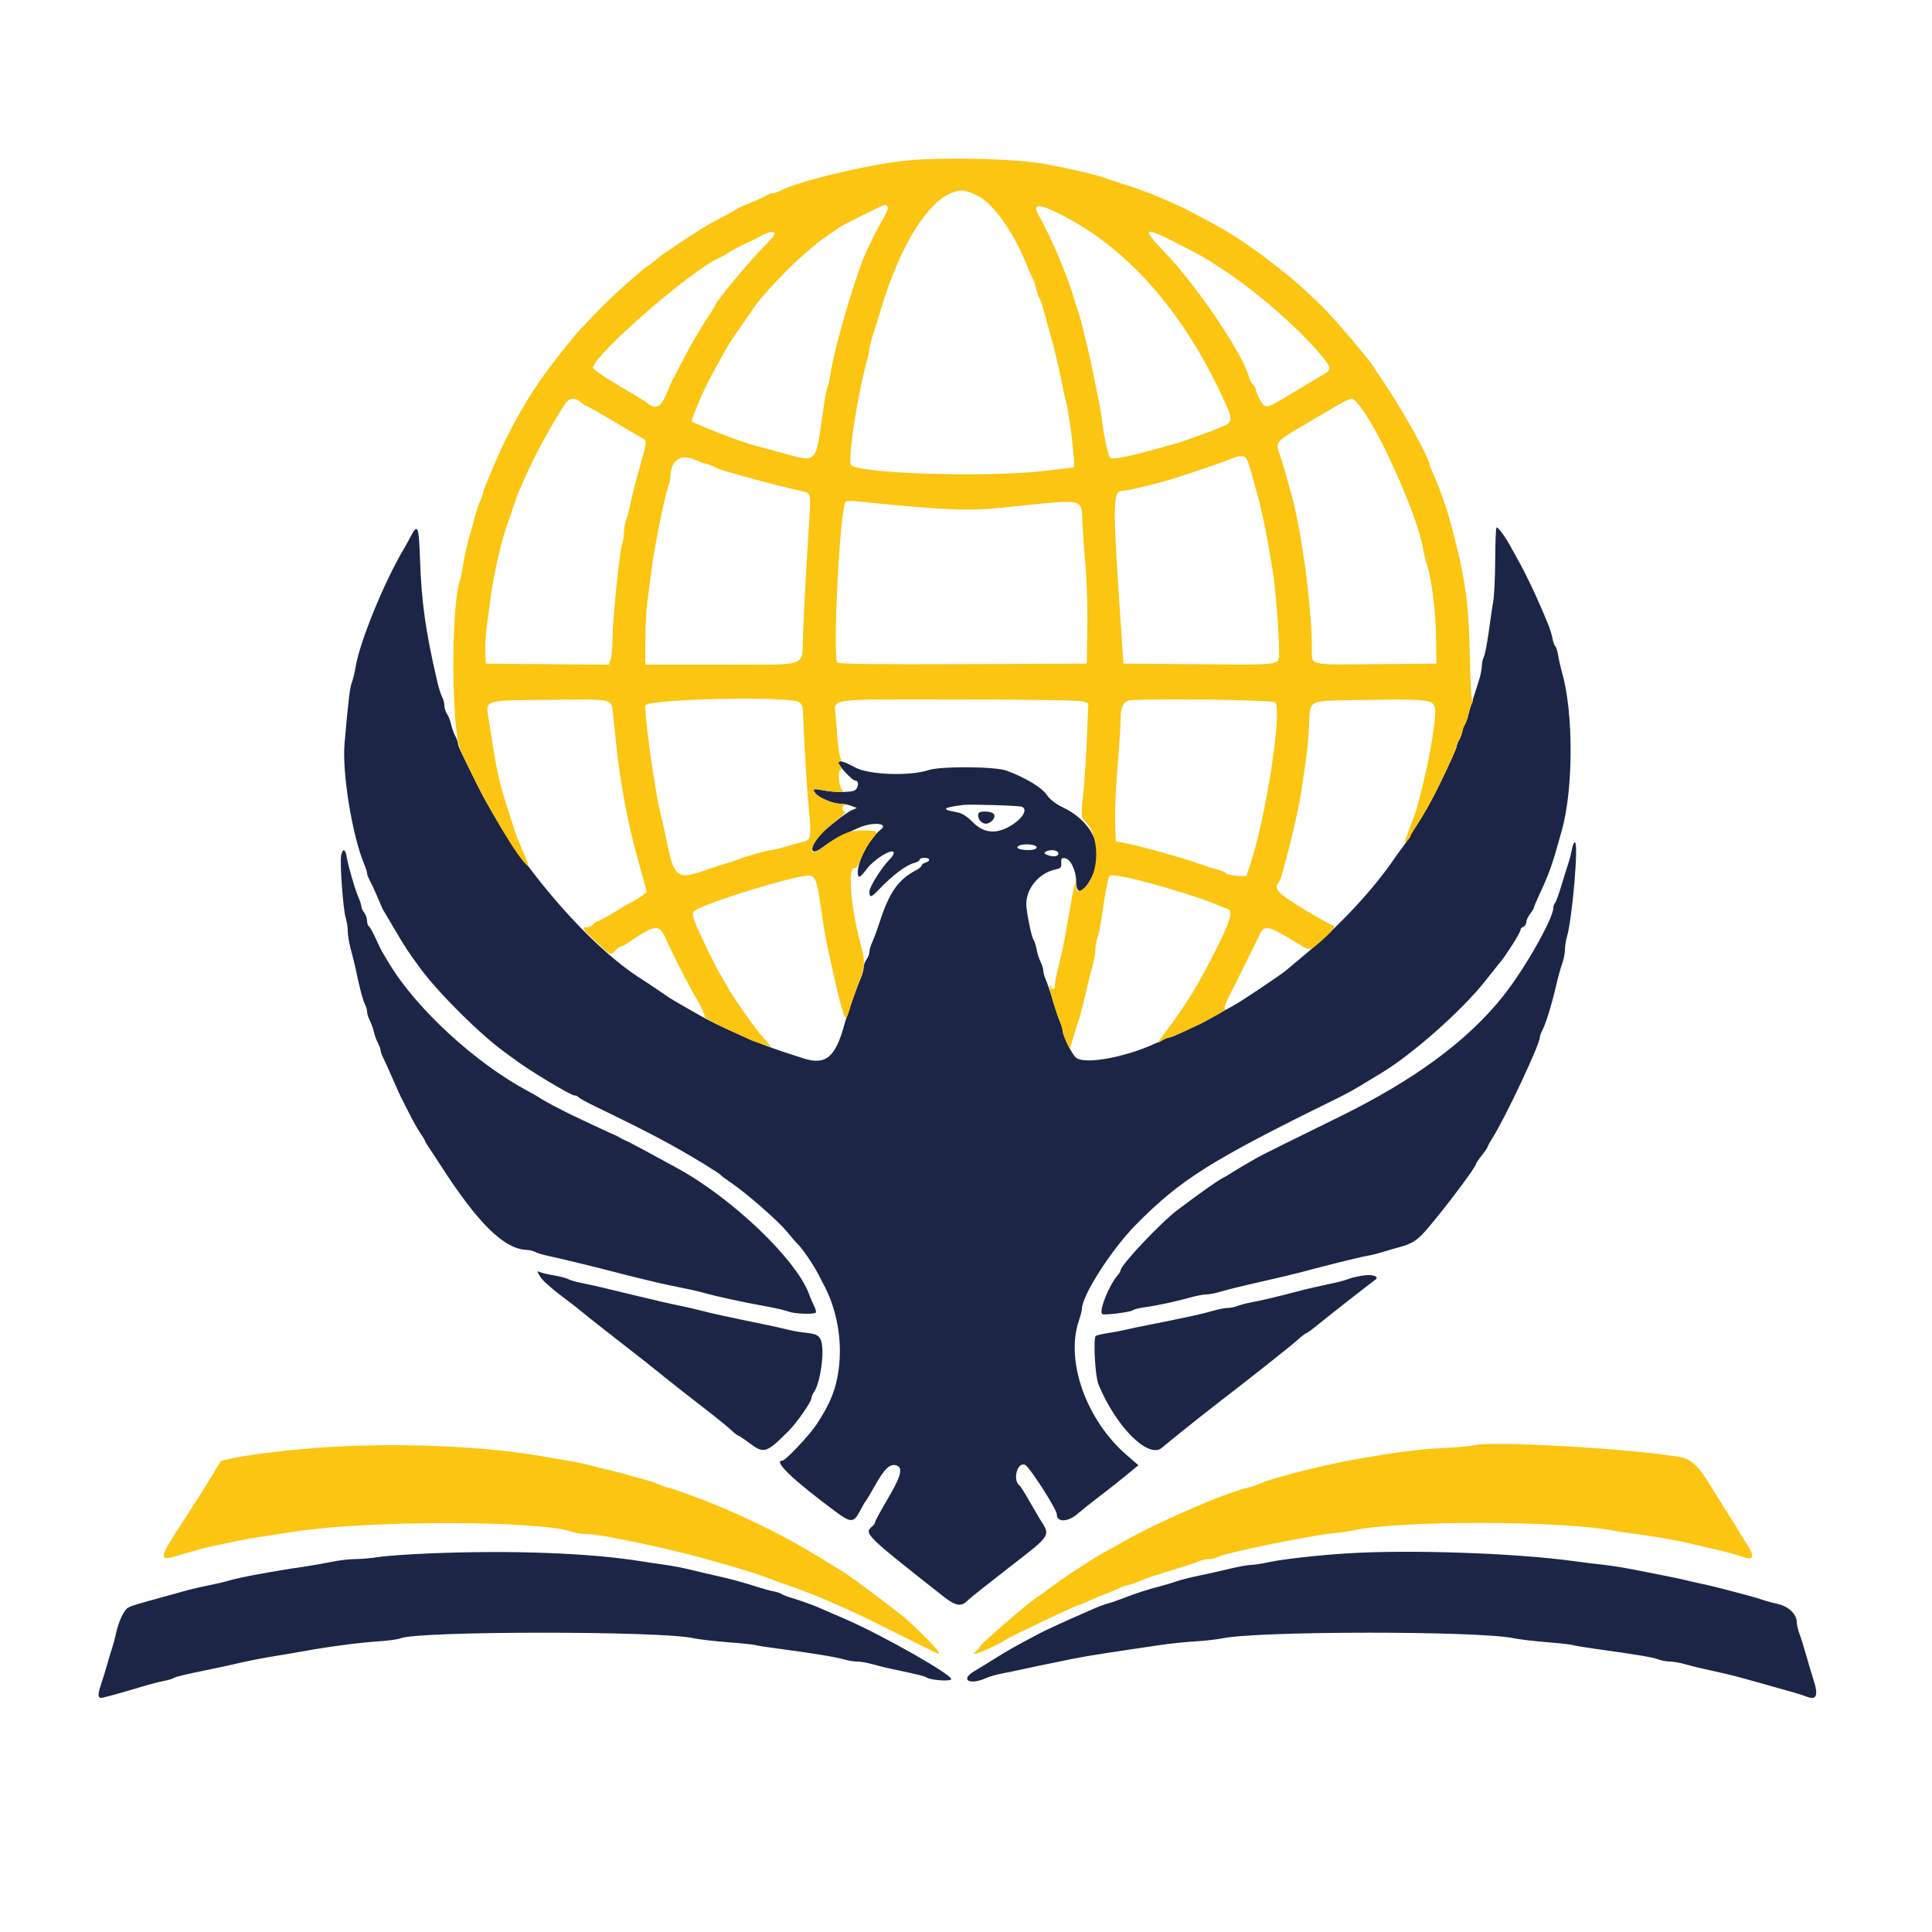
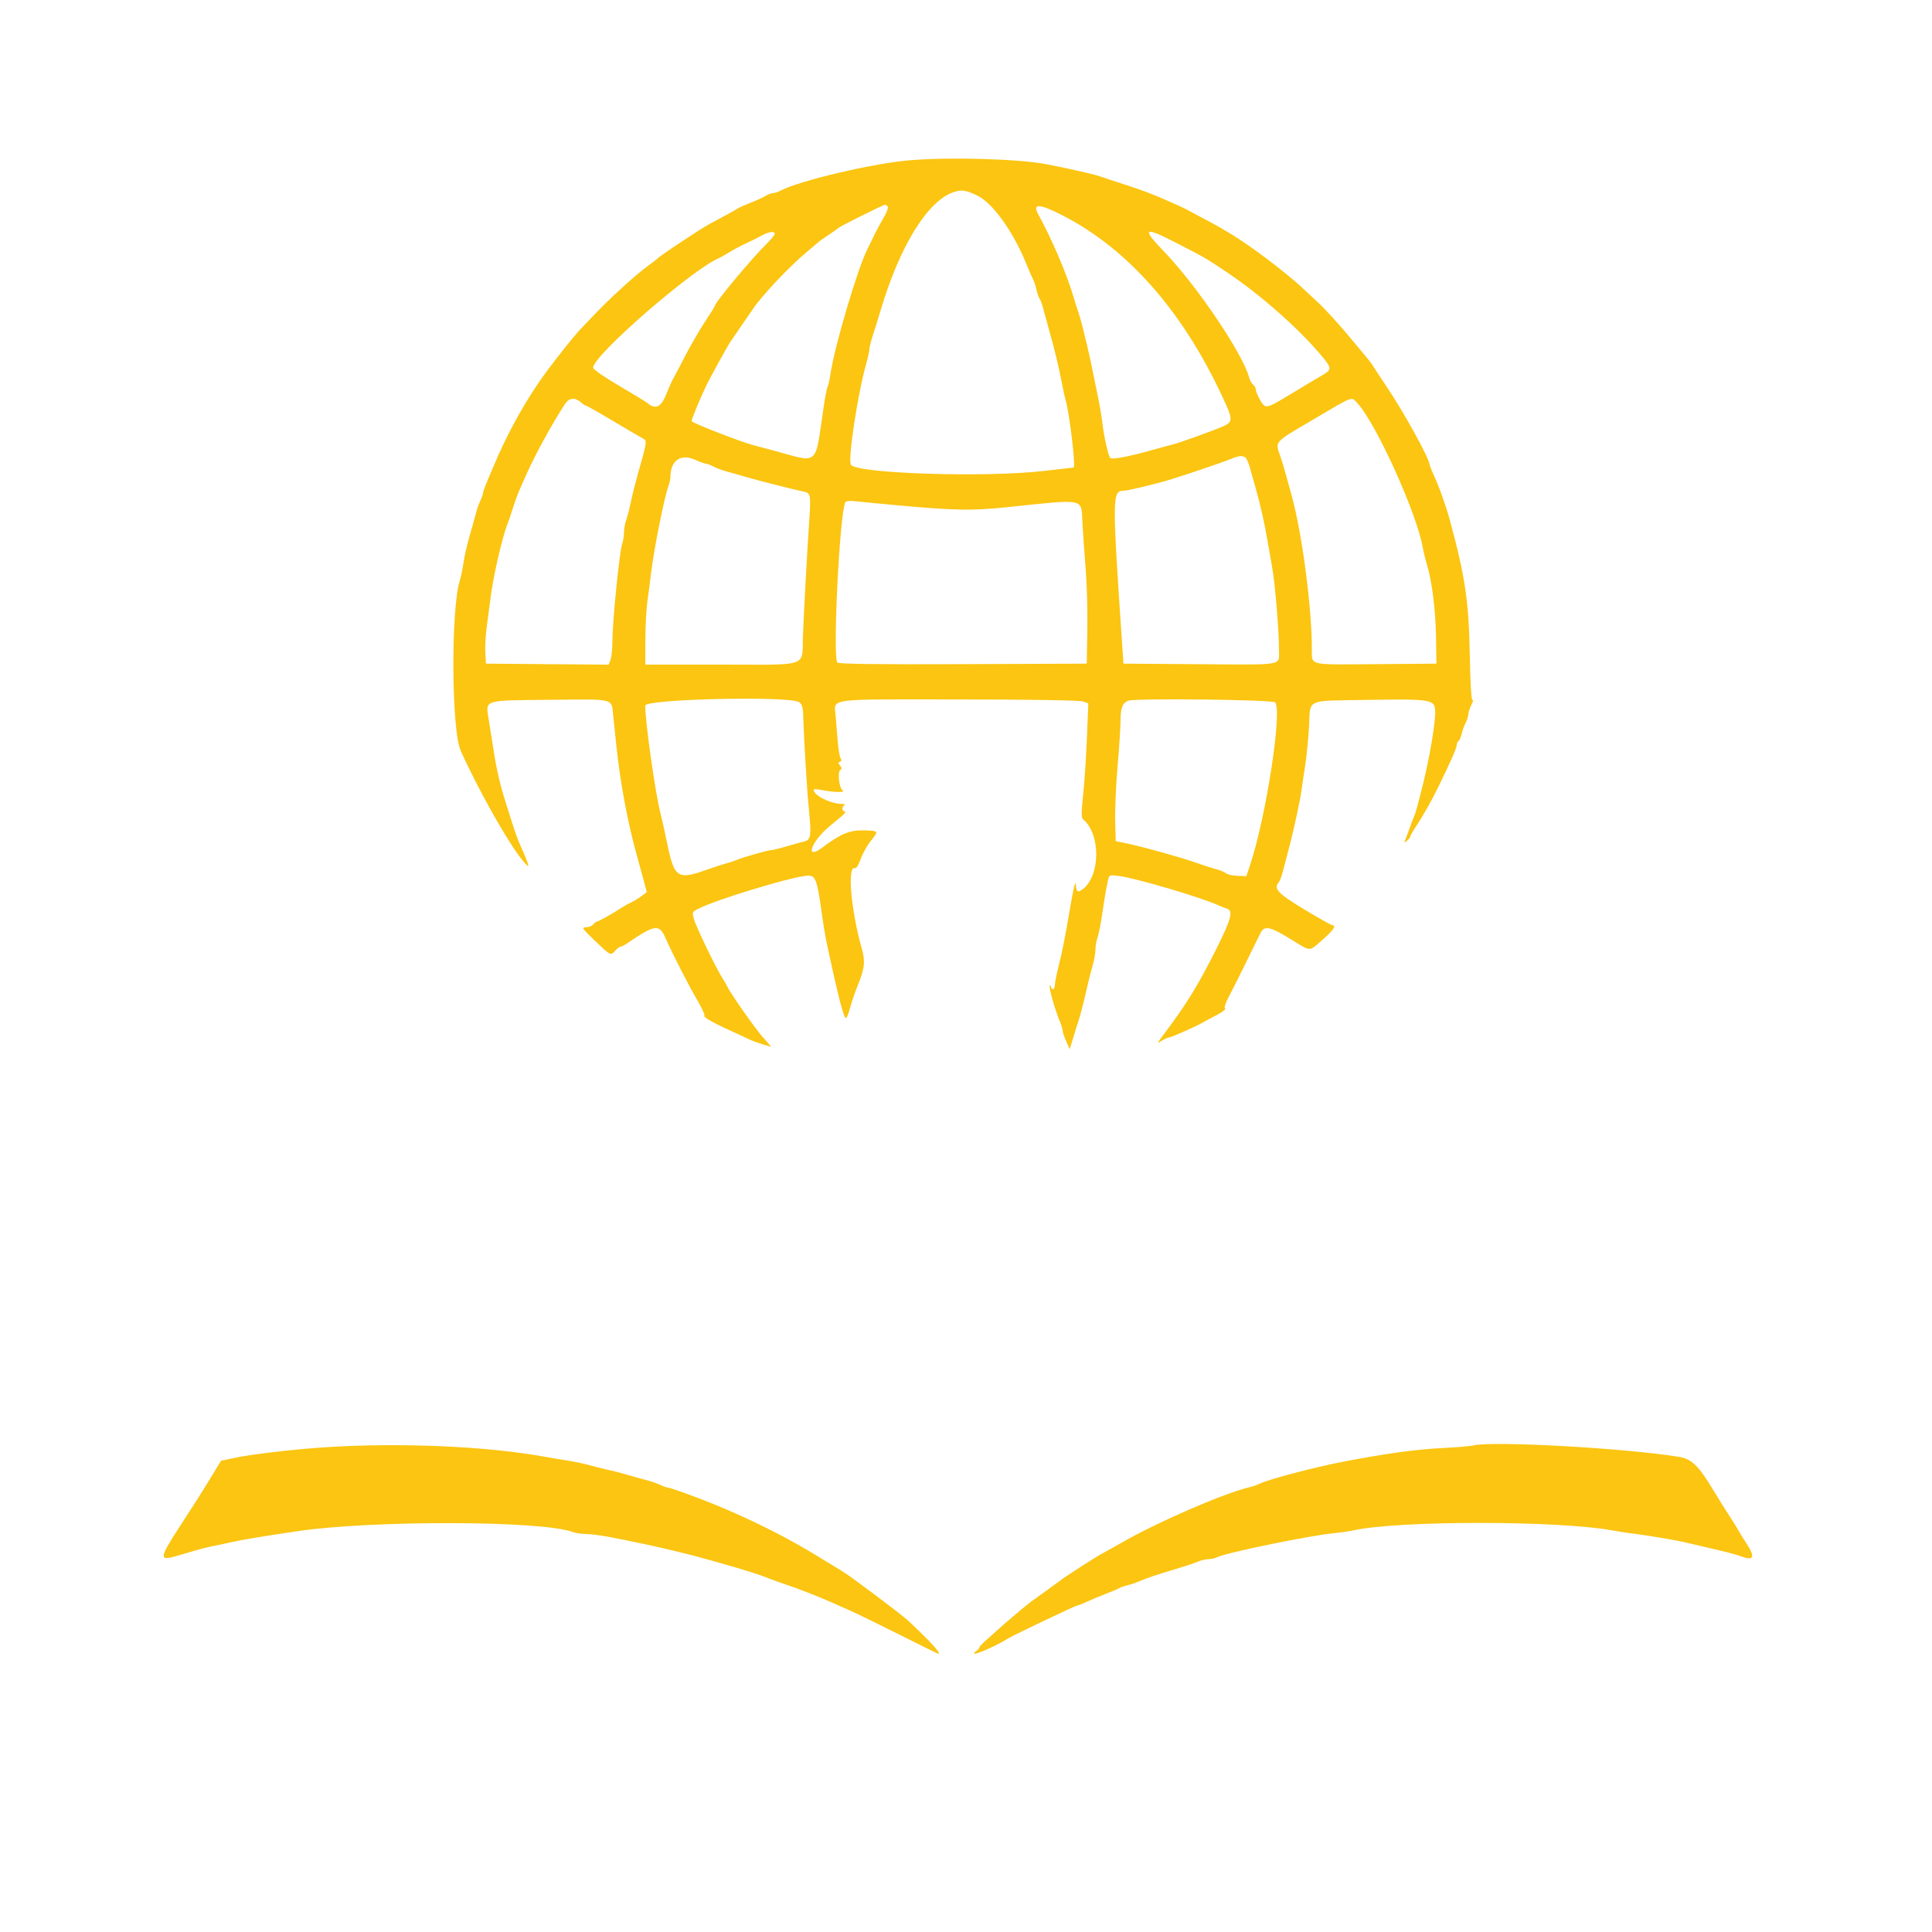
<svg xmlns="http://www.w3.org/2000/svg" id="svg" version="1.1" width="400" height="400" viewBox="0, 0, 400,400">
  <g id="svgg">
-     <path id="path0" d="M85.146 110.852 C 84.641 111.814,84.041 112.911,83.814 113.290 C 79.604 120.312,74.476 132.819,73.602 138.200 C 73.424 139.300,73.079 140.709,72.836 141.332 C 72.437 142.357,72.075 145.395,71.334 153.938 C 70.802 160.065,72.960 173.198,75.462 179.060 C 75.758 179.754,76.000 180.536,76.000 180.799 C 76.000 181.062,76.263 181.754,76.584 182.338 C 76.904 182.922,77.508 184.210,77.925 185.200 C 79.149 188.110,79.178 188.173,79.571 188.800 C 79.777 189.130,80.896 191.020,82.057 193.000 C 83.853 196.065,84.679 197.308,87.105 200.600 C 90.827 205.650,99.597 214.343,104.509 217.850 C 105.219 218.357,105.980 218.913,106.200 219.087 C 108.886 221.202,118.124 226.800,118.929 226.800 C 119.272 226.800,119.650 226.957,119.768 227.148 C 119.886 227.340,121.382 228.173,123.092 228.999 C 134.733 234.628,139.181 236.988,146.068 241.188 C 147.681 242.171,149.095 243.107,149.212 243.269 C 149.329 243.431,150.171 244.066,151.085 244.681 C 154.426 246.932,160.943 252.608,162.902 254.972 C 164.009 256.307,165.028 257.490,165.167 257.600 C 165.907 258.184,168.507 261.980,169.414 263.800 C 169.743 264.460,170.161 265.270,170.344 265.600 C 173.233 270.823,174.437 277.321,173.652 283.450 C 173.124 287.568,171.840 290.753,169.002 294.991 C 167.470 297.278,162.621 302.400,161.988 302.400 C 159.962 302.400,164.180 306.436,173.141 313.073 C 176.137 315.293,176.771 315.270,178.008 312.900 C 178.554 311.855,179.103 310.910,179.228 310.800 C 179.354 310.690,180.254 309.182,181.228 307.449 C 183.141 304.048,184.284 302.982,185.580 303.394 C 187.027 303.853,186.571 305.627,183.800 310.310 C 182.370 312.727,181.200 314.884,181.200 315.104 C 181.200 315.323,180.930 315.726,180.600 316.000 C 178.817 317.480,179.109 317.768,195.316 330.523 C 197.917 332.570,199.028 332.731,200.447 331.268 C 200.804 330.900,204.555 327.917,208.784 324.637 C 217.859 317.600,217.557 318.079,215.225 314.400 C 215.015 314.070,214.075 312.450,213.135 310.800 C 212.195 309.150,211.279 307.695,211.099 307.568 C 209.580 306.490,210.628 302.557,212.239 303.290 C 213.176 303.717,218.800 312.493,218.800 313.528 C 218.800 315.265,221.158 315.157,223.214 313.325 C 223.805 312.798,225.635 311.339,227.279 310.083 C 230.013 307.996,232.046 306.379,234.703 304.180 L 235.694 303.361 233.256 301.249 C 224.892 294.003,220.539 281.767,223.364 273.445 C 223.714 272.415,224.000 271.318,224.000 271.008 C 224.000 268.230,230.119 258.685,235.194 253.547 C 244.443 244.184,250.667 240.269,276.400 227.626 C 279.048 226.325,280.412 225.565,283.415 223.717 C 283.847 223.452,285.010 222.748,286.000 222.153 C 292.378 218.324,302.598 209.281,307.421 203.200 C 308.729 201.550,309.980 199.981,310.200 199.714 C 311.216 198.479,311.528 198.039,313.112 195.603 C 314.040 194.175,314.800 192.799,314.800 192.546 C 314.800 192.293,315.070 191.982,315.400 191.855 C 315.730 191.729,316.004 191.304,316.009 190.913 C 316.014 190.521,316.370 189.750,316.800 189.200 C 317.230 188.650,317.586 188.061,317.591 187.892 C 317.596 187.722,318.122 186.462,318.760 185.092 C 320.840 180.624,321.377 179.084,323.392 171.800 C 325.772 163.194,325.774 147.459,323.396 139.200 C 323.111 138.210,322.755 136.636,322.604 135.702 C 322.454 134.768,322.186 133.915,322.011 133.807 C 321.835 133.698,321.569 132.959,321.420 132.164 C 321.271 131.370,320.870 130.063,320.530 129.260 C 320.190 128.457,319.666 127.212,319.367 126.494 C 318.042 123.320,315.873 118.769,314.651 116.600 C 314.155 115.720,313.310 114.185,312.773 113.189 C 311.712 111.219,310.229 109.200,309.842 109.200 C 309.709 109.200,309.587 112.125,309.571 115.700 C 309.555 119.275,309.375 123.190,309.171 124.400 C 308.967 125.610,308.535 128.537,308.211 130.905 C 307.888 133.273,307.438 135.556,307.211 135.979 C 306.985 136.402,306.801 137.254,306.802 137.874 C 306.803 138.493,306.542 139.810,306.221 140.800 C 304.673 145.582,304.325 146.717,303.954 148.200 C 303.734 149.080,303.384 149.971,303.177 150.180 C 302.970 150.389,302.799 150.839,302.798 151.180 C 302.796 151.521,302.526 152.316,302.198 152.946 C 301.869 153.576,301.600 154.274,301.600 154.497 C 301.600 154.872,300.093 158.204,297.754 163.000 C 296.408 165.759,294.533 169.071,293.156 171.120 C 292.520 172.066,292.000 172.932,292.000 173.044 C 292.000 173.156,291.415 174.027,290.700 174.978 C 289.985 175.930,289.130 177.107,288.800 177.594 C 284.419 184.063,277.330 191.691,270.200 197.609 C 268.220 199.253,266.510 200.688,266.400 200.799 C 265.725 201.479,256.444 207.694,255.200 208.299 C 254.650 208.567,253.120 209.418,251.800 210.190 C 250.480 210.963,248.950 211.786,248.400 212.019 C 247.850 212.253,246.306 212.974,244.968 213.622 C 243.631 214.270,242.341 214.800,242.101 214.800 C 241.861 214.800,241.155 215.064,240.532 215.387 C 234.156 218.694,224.575 220.601,222.721 218.933 C 221.885 218.180,220.000 214.323,220.000 213.364 C 220.000 213.069,219.749 212.236,219.443 211.514 C 219.137 210.791,218.488 208.850,218.001 207.200 C 217.515 205.550,216.865 203.633,216.558 202.940 C 216.251 202.246,215.999 201.346,215.998 200.940 C 215.996 200.533,215.752 199.733,215.454 199.163 C 215.156 198.592,214.781 197.422,214.621 196.563 C 214.460 195.703,214.181 194.820,214.001 194.600 C 213.635 194.153,212.782 190.251,212.514 187.800 C 212.139 184.372,214.895 180.788,218.494 180.024 C 219.613 179.787,219.789 179.590,219.721 178.649 C 219.656 177.743,219.789 177.572,220.476 177.675 C 221.652 177.851,222.800 180.220,222.800 182.470 C 222.800 185.432,224.255 185.038,226.052 181.589 C 228.914 176.100,226.436 170.203,219.969 167.110 C 218.518 166.416,217.363 165.501,216.663 164.491 C 215.627 162.996,212.327 161.023,208.400 159.551 C 206.117 158.696,194.798 158.604,192.339 159.420 C 188.378 160.736,179.881 160.441,177.044 158.889 C 174.702 157.608,173.600 157.300,173.600 157.928 C 173.600 158.540,176.459 161.600,177.031 161.600 C 178.011 161.600,177.722 163.474,176.700 163.748 C 175.433 164.088,172.521 164.027,170.400 163.617 C 168.326 163.217,168.071 163.321,168.843 164.254 C 169.640 165.216,172.381 166.381,173.874 166.391 C 174.575 166.396,175.655 166.600,176.274 166.843 L 177.400 167.287 176.400 167.719 C 175.489 168.113,173.186 169.809,170.911 171.762 C 167.653 174.559,167.107 177.854,170.302 175.440 C 172.007 174.151,174.306 172.905,177.800 171.375 C 180.669 170.119,184.105 170.410,182.352 171.761 C 180.155 173.453,177.600 178.160,177.600 180.513 C 177.600 181.999,177.980 181.867,179.496 179.853 C 180.912 177.972,184.562 175.691,185.006 176.410 C 185.152 176.646,184.831 177.278,184.293 177.816 C 182.554 179.555,180.000 183.598,180.000 184.613 C 180.000 185.948,180.350 185.860,182.034 184.099 C 184.818 181.189,187.649 179.069,189.300 178.658 C 189.905 178.508,190.400 178.208,190.400 177.992 C 190.400 177.777,190.850 177.600,191.400 177.600 C 192.597 177.600,192.725 178.243,191.600 178.600 C 191.160 178.740,190.800 179.017,190.800 179.217 C 190.800 179.416,190.305 179.836,189.700 180.150 C 186.012 182.061,184.144 184.699,182.158 190.800 C 181.621 192.450,180.916 194.367,180.591 195.060 C 180.266 195.754,180.000 196.664,180.000 197.084 C 180.000 197.504,179.736 198.196,179.413 198.624 C 179.090 199.051,178.820 199.799,178.813 200.286 C 178.806 200.774,178.543 201.764,178.228 202.486 C 177.390 204.411,175.363 210.154,174.799 212.200 C 172.952 218.911,170.947 220.575,166.428 219.149 C 160.390 217.245,157.323 216.111,153.000 214.186 C 149.013 212.411,146.764 211.308,144.620 210.075 C 143.289 209.310,141.690 208.395,141.067 208.042 C 139.183 206.974,138.693 206.664,136.267 205.000 C 134.984 204.120,133.640 203.220,133.281 203.000 C 121.674 195.893,106.172 177.590,98.556 162.000 C 97.105 159.030,95.667 156.090,95.359 155.468 C 95.052 154.845,94.799 154.125,94.798 153.868 C 94.796 153.610,94.543 152.917,94.235 152.327 C 93.927 151.737,93.545 150.657,93.387 149.927 C 93.228 149.197,92.851 148.245,92.549 147.811 C 92.247 147.377,92.000 146.600,92.000 146.085 C 92.000 145.569,91.789 144.754,91.531 144.274 C 91.273 143.793,90.831 142.410,90.550 141.200 C 88.079 130.574,87.251 124.655,86.943 115.400 C 86.732 109.061,86.456 108.361,85.146 110.852 M211.500 167.018 C 212.759 167.412,211.988 169.111,209.897 170.551 C 206.642 172.792,203.828 172.684,201.402 170.223 C 200.182 168.986,199.186 168.362,198.125 168.171 C 194.779 167.570,195.075 167.218,199.400 166.655 C 200.757 166.479,210.732 166.778,211.500 167.018 M202.643 168.331 C 202.199 169.048,202.915 170.329,203.860 170.509 C 205.119 170.750,206.532 168.982,205.568 168.372 C 204.852 167.919,202.914 167.891,202.643 168.331 M325.481 175.700 C 325.368 176.415,325.009 177.810,324.683 178.800 C 324.358 179.790,323.685 181.950,323.188 183.600 C 322.692 185.250,322.131 186.771,321.943 186.980 C 321.754 187.189,321.600 187.619,321.600 187.936 C 321.600 190.164,315.660 200.628,311.234 206.197 C 303.813 215.535,292.800 223.634,277.000 231.373 C 268.531 235.522,261.244 239.141,260.400 239.618 C 258.320 240.794,255.778 242.299,254.865 242.896 C 254.279 243.278,253.530 243.717,253.200 243.871 C 252.265 244.307,248.578 246.909,243.806 250.501 C 240.312 253.132,232.000 261.949,232.000 263.025 C 232.000 263.197,231.752 263.621,231.449 263.969 C 229.606 266.079,227.484 271.350,228.191 272.058 C 228.495 272.361,234.018 271.680,234.534 271.276 C 234.790 271.075,235.900 270.795,237.000 270.653 C 239.341 270.352,243.747 269.404,246.635 268.580 C 247.754 268.261,249.170 268.000,249.781 268.000 C 250.393 268.000,251.727 267.737,252.746 267.415 C 253.766 267.093,257.480 266.180,261.000 265.386 C 264.520 264.591,268.300 263.695,269.400 263.393 C 273.718 262.208,281.482 260.282,283.000 260.019 C 283.880 259.866,285.230 259.541,286.000 259.297 C 286.770 259.052,288.564 258.530,289.986 258.136 C 291.916 257.603,292.993 257.012,294.227 255.811 C 296.570 253.529,305.600 241.740,305.600 240.962 C 305.600 240.826,306.140 240.033,306.800 239.200 C 307.460 238.367,308.000 237.572,308.000 237.434 C 308.000 237.297,308.473 236.435,309.051 235.519 C 311.733 231.271,318.800 216.241,318.800 214.786 C 318.800 214.531,319.048 213.846,319.351 213.262 C 320.069 211.878,321.329 207.770,322.192 204.000 C 322.570 202.350,323.131 200.321,323.439 199.492 C 323.748 198.662,324.000 197.401,324.000 196.689 C 324.000 195.977,324.184 194.766,324.409 193.997 C 325.543 190.122,326.875 174.400,326.069 174.400 C 325.859 174.400,325.595 174.985,325.481 175.700 M214.165 175.042 C 215.169 175.427,214.477 176.000,213.009 176.000 C 211.163 176.000,210.156 175.601,210.866 175.150 C 211.491 174.754,213.263 174.696,214.165 175.042 M70.638 177.100 C 70.332 178.592,71.028 188.259,71.567 189.997 C 71.805 190.766,72.000 192.033,72.000 192.813 C 72.000 193.594,72.293 195.305,72.650 196.616 C 73.008 197.927,73.451 199.720,73.634 200.600 C 74.460 204.565,75.130 207.122,75.548 207.902 C 75.796 208.367,76.001 209.074,76.002 209.474 C 76.004 209.873,76.257 210.683,76.565 211.273 C 76.873 211.863,77.249 212.910,77.400 213.600 C 77.551 214.290,77.927 215.337,78.235 215.927 C 78.543 216.517,78.796 217.210,78.798 217.468 C 78.799 217.725,79.053 218.445,79.362 219.068 C 79.671 219.690,80.317 221.100,80.797 222.200 C 82.278 225.593,82.904 226.976,83.240 227.600 C 83.418 227.930,84.121 229.314,84.803 230.676 C 85.485 232.038,86.484 233.801,87.022 234.594 C 87.560 235.387,88.000 236.125,88.000 236.234 C 88.000 236.343,88.340 236.920,88.755 237.516 C 89.171 238.112,90.202 239.680,91.048 241.000 C 98.912 253.276,104.404 258.678,109.126 258.780 C 109.636 258.791,110.398 258.985,110.821 259.211 C 111.243 259.437,112.356 259.779,113.294 259.971 C 115.292 260.380,124.508 262.618,127.400 263.397 C 128.500 263.694,130.300 264.152,131.400 264.416 C 132.500 264.680,134.480 265.158,135.800 265.478 C 137.120 265.797,139.460 266.300,141.000 266.594 C 142.540 266.889,144.430 267.309,145.200 267.527 C 148.407 268.438,152.894 269.417,159.200 270.580 C 160.850 270.884,162.707 271.328,163.326 271.567 C 164.506 272.021,168.500 272.166,168.897 271.769 C 169.024 271.643,168.885 271.058,168.588 270.469 C 168.292 269.881,167.819 268.770,167.537 268.000 C 164.882 260.738,151.515 247.980,140.041 241.755 C 139.028 241.206,136.400 239.777,134.200 238.579 C 132.000 237.382,129.930 236.299,129.600 236.172 C 129.270 236.046,128.730 235.774,128.400 235.569 C 128.070 235.363,127.530 235.086,127.200 234.953 C 126.476 234.660,121.834 232.506,118.800 231.054 C 116.201 229.810,112.374 227.775,111.781 227.321 C 111.551 227.144,110.381 226.474,109.181 225.831 C 98.424 220.066,86.224 208.849,80.650 199.600 C 80.054 198.610,79.400 197.530,79.198 197.200 C 78.996 196.870,78.362 195.569,77.790 194.308 C 77.218 193.047,76.581 191.912,76.375 191.784 C 76.169 191.657,76.000 191.148,76.000 190.653 C 76.000 190.158,75.736 189.404,75.413 188.976 C 75.090 188.549,74.820 187.957,74.813 187.660 C 74.806 187.364,74.550 186.554,74.244 185.860 C 73.514 184.206,72.112 179.396,71.806 177.500 C 71.521 175.736,70.957 175.543,70.638 177.100 M219.028 176.445 C 219.476 177.170,218.374 177.549,217.104 177.107 C 216.233 176.803,216.064 176.605,216.461 176.354 C 217.228 175.868,218.703 175.920,219.028 176.445 M111.660 264.027 C 111.957 264.546,112.606 265.306,113.102 265.716 C 113.598 266.126,114.228 266.673,114.502 266.931 C 114.776 267.189,115.990 268.138,117.200 269.039 C 118.410 269.941,119.850 271.067,120.400 271.542 C 121.182 272.217,126.661 276.523,133.800 282.074 C 134.020 282.245,135.730 283.617,137.600 285.123 C 139.470 286.629,143.070 289.457,145.600 291.407 C 148.130 293.357,150.729 295.458,151.376 296.076 C 152.023 296.694,152.665 297.200,152.804 297.200 C 152.942 297.200,154.032 297.928,155.225 298.819 C 158.182 301.025,158.669 300.869,163.296 296.238 C 165.019 294.513,168.000 290.219,168.000 289.461 C 168.000 289.195,168.244 288.623,168.542 288.189 C 169.915 286.189,170.801 279.318,169.931 277.409 C 169.453 276.358,169.002 276.171,166.200 275.855 C 165.320 275.755,163.880 275.488,163.000 275.262 C 162.120 275.035,160.050 274.573,158.400 274.235 C 150.982 272.714,147.256 271.903,145.400 271.407 C 144.300 271.113,142.410 270.672,141.200 270.427 C 138.933 269.967,135.553 269.198,132.400 268.424 C 126.054 266.865,122.250 265.980,120.327 265.614 C 119.296 265.417,118.105 265.070,117.678 264.842 C 117.252 264.614,115.935 264.265,114.752 264.066 C 113.568 263.867,112.267 263.565,111.860 263.394 C 111.184 263.111,111.167 263.165,111.660 264.027 M282.483 264.053 C 281.319 264.198,279.879 264.515,279.283 264.758 C 278.688 265.001,277.390 265.371,276.400 265.581 C 272.714 266.360,270.546 266.860,268.600 267.377 C 264.767 268.396,260.988 269.294,259.200 269.612 C 258.210 269.787,256.893 270.127,256.274 270.366 C 255.655 270.605,254.698 270.800,254.149 270.800 C 253.600 270.800,252.306 271.050,251.275 271.355 C 250.244 271.661,248.410 272.121,247.200 272.377 C 242.218 273.435,239.675 273.957,237.400 274.391 C 236.080 274.643,234.190 275.042,233.200 275.278 C 232.210 275.514,230.438 275.850,229.263 276.024 C 228.087 276.198,227.007 276.460,226.863 276.606 C 226.311 277.163,226.737 284.927,227.409 286.573 C 231.034 295.443,237.861 302.219,240.625 299.691 C 241.409 298.973,249.120 292.808,251.995 290.600 C 258.353 285.717,267.274 278.659,268.600 277.462 C 269.480 276.668,270.326 276.014,270.479 276.009 C 270.633 276.004,271.803 275.139,273.079 274.087 C 274.821 272.651,283.763 265.648,284.735 264.959 C 285.608 264.340,284.324 263.823,282.483 264.053 M89.000 321.614 C 84.600 321.795,79.830 322.133,78.400 322.364 C 76.970 322.595,74.810 322.785,73.600 322.787 C 72.390 322.788,70.140 323.053,68.600 323.375 C 67.060 323.696,64.450 324.153,62.800 324.389 C 56.519 325.287,49.435 326.608,47.200 327.297 C 46.430 327.534,44.630 327.955,43.200 328.232 C 41.770 328.509,39.610 329.013,38.400 329.353 C 37.190 329.692,35.210 330.241,34.000 330.571 C 28.301 332.129,27.342 332.421,26.536 332.844 C 25.664 333.301,24.501 335.817,23.968 338.400 C 23.809 339.170,23.496 340.340,23.274 341.000 C 23.051 341.660,22.564 343.280,22.192 344.600 C 21.820 345.920,21.265 347.726,20.958 348.613 C 20.128 351.014,20.214 351.738,21.300 351.478 C 22.911 351.092,26.539 350.071,29.400 349.198 C 30.940 348.728,32.927 348.210,33.815 348.048 C 34.703 347.886,35.674 347.602,35.973 347.417 C 36.483 347.102,38.042 346.735,44.400 345.435 C 45.830 345.142,47.810 344.710,48.800 344.474 C 51.376 343.861,54.628 343.225,57.400 342.794 C 58.720 342.589,61.240 342.158,63.000 341.837 C 68.053 340.914,74.692 340.045,78.484 339.812 C 80.399 339.694,82.379 339.421,82.884 339.204 C 86.485 337.657,136.896 337.635,143.600 339.178 C 144.590 339.406,147.813 339.781,150.763 340.011 C 153.712 340.242,156.244 340.504,156.390 340.594 C 156.535 340.684,158.802 341.036,161.427 341.376 C 167.868 342.210,173.105 343.074,174.797 343.581 C 175.566 343.812,176.760 344.000,177.451 344.000 C 178.143 344.000,179.584 344.253,180.654 344.563 C 181.724 344.872,183.590 345.331,184.800 345.582 C 189.842 346.628,191.427 347.017,191.910 347.330 C 192.742 347.868,196.662 348.147,196.945 347.688 C 197.419 346.922,183.040 338.727,175.200 335.294 C 174.210 334.861,172.680 334.200,171.800 333.826 C 170.920 333.452,169.840 332.983,169.400 332.784 C 168.384 332.324,165.418 331.276,163.600 330.734 C 162.830 330.505,162.020 330.178,161.800 330.009 C 161.580 329.839,160.860 329.603,160.200 329.483 C 159.540 329.364,158.100 328.974,157.000 328.617 C 154.047 327.659,151.345 326.923,148.200 326.222 C 146.660 325.879,144.230 325.310,142.800 324.959 C 141.370 324.607,139.120 324.174,137.800 323.996 C 136.480 323.818,134.230 323.483,132.800 323.252 C 122.110 321.526,105.869 320.919,89.000 321.614 M279.000 321.607 C 272.823 321.991,265.675 322.791,262.743 323.425 C 261.281 323.741,259.597 324.000,258.999 324.000 C 258.402 324.000,256.447 324.351,254.656 324.781 C 252.865 325.210,249.960 325.862,248.200 326.229 C 246.440 326.596,244.370 327.122,243.600 327.398 C 242.830 327.674,241.390 328.109,240.400 328.366 C 237.522 329.114,235.161 329.870,232.800 330.801 C 231.590 331.279,230.060 331.809,229.400 331.981 C 228.740 332.152,227.480 332.613,226.600 333.004 C 225.720 333.396,224.460 333.948,223.800 334.232 C 221.383 335.271,216.179 337.658,215.432 338.069 C 215.010 338.301,213.390 339.164,211.832 339.986 C 210.275 340.808,207.830 342.219,206.400 343.122 C 204.970 344.025,202.853 345.326,201.696 346.013 C 198.695 347.796,200.722 348.972,204.140 347.432 C 204.833 347.119,206.390 346.677,207.600 346.449 C 208.810 346.221,210.970 345.772,212.400 345.451 C 213.830 345.130,216.080 344.659,217.400 344.404 C 218.720 344.149,220.610 343.761,221.600 343.542 C 223.374 343.149,227.320 342.497,233.200 341.625 C 234.850 341.380,237.910 340.924,240.000 340.612 C 242.090 340.300,245.438 339.948,247.440 339.831 C 249.442 339.713,251.962 339.433,253.040 339.207 C 260.473 337.653,306.085 337.631,313.400 339.179 C 314.500 339.411,317.580 339.778,320.245 339.993 C 322.910 340.207,325.340 340.479,325.645 340.596 C 325.950 340.712,328.090 341.069,330.400 341.388 C 338.749 342.541,342.221 343.124,343.326 343.558 C 343.945 343.801,345.010 344.000,345.691 344.000 C 346.372 344.000,347.846 344.258,348.965 344.574 C 350.856 345.108,352.110 345.405,356.800 346.432 C 357.790 346.648,359.545 347.090,360.700 347.413 C 361.855 347.736,363.745 348.262,364.900 348.583 C 371.159 350.320,373.087 350.885,373.919 351.225 C 376.132 352.129,376.559 351.093,375.413 347.600 C 375.089 346.610,374.444 344.450,373.980 342.800 C 373.516 341.150,372.881 339.121,372.569 338.292 C 372.256 337.462,372.000 336.351,372.000 335.823 C 372.000 334.228,370.261 332.562,368.111 332.097 C 367.060 331.870,365.660 331.490,365.000 331.252 C 364.340 331.015,362.810 330.562,361.600 330.246 C 360.390 329.930,358.230 329.361,356.800 328.981 C 355.370 328.601,353.480 328.147,352.600 327.971 C 351.720 327.796,350.280 327.472,349.400 327.251 C 347.867 326.867,346.196 326.524,338.200 324.956 C 336.220 324.568,333.430 324.127,332.000 323.977 C 330.570 323.827,327.960 323.504,326.200 323.259 C 313.954 321.557,292.092 320.792,279.000 321.607 " stroke="none" fill="#1c2545" fill-rule="evenodd" />
    <path id="path1" d="M188.187 33.197 C 180.555 33.866,165.588 37.392,161.644 39.450 C 161.070 39.750,160.325 39.996,159.989 39.998 C 159.653 39.999,159.023 40.232,158.589 40.515 C 158.155 40.798,156.720 41.455,155.400 41.976 C 154.080 42.496,152.801 43.075,152.557 43.263 C 152.313 43.450,150.873 44.252,149.357 45.044 C 147.841 45.835,145.970 46.888,145.200 47.382 C 140.364 50.486,136.892 52.831,136.193 53.467 C 135.750 53.870,134.737 54.650,133.942 55.200 C 133.148 55.750,130.915 57.640,128.981 59.400 C 125.836 62.262,124.631 63.460,120.196 68.132 C 119.022 69.369,115.795 73.386,113.394 76.598 C 109.135 82.299,105.142 89.422,102.068 96.800 C 101.839 97.350,101.280 98.678,100.826 99.751 C 100.372 100.824,100.000 101.877,100.000 102.090 C 100.000 102.304,99.736 103.046,99.414 103.740 C 99.092 104.433,98.651 105.720,98.435 106.600 C 98.219 107.480,97.667 109.460,97.210 111.000 C 96.752 112.540,96.200 114.970,95.982 116.400 C 95.763 117.830,95.411 119.540,95.199 120.200 C 93.333 125.999,93.454 151.149,95.368 155.400 C 99.164 163.831,105.373 174.800,108.349 178.333 C 109.894 180.167,109.765 179.604,107.427 174.300 C 107.112 173.585,106.461 171.740,105.980 170.200 C 105.499 168.660,104.875 166.680,104.593 165.800 C 103.595 162.685,102.823 159.354,102.232 155.600 C 101.903 153.510,101.436 150.556,101.195 149.036 C 100.522 144.791,99.812 145.021,113.993 144.888 C 127.572 144.761,126.567 144.502,126.964 148.231 C 127.079 149.314,127.360 152.000,127.589 154.200 C 128.410 162.100,130.027 170.714,131.984 177.600 C 132.452 179.250,133.077 181.526,133.372 182.659 L 133.909 184.717 132.760 185.566 C 132.128 186.033,131.204 186.595,130.706 186.814 C 130.208 187.033,129.322 187.524,128.739 187.906 C 126.835 189.151,123.906 190.800,123.599 190.800 C 123.433 190.800,123.074 191.070,122.800 191.400 C 122.526 191.730,121.842 192.000,121.280 192.000 C 120.366 192.000,120.571 192.298,123.200 194.800 C 126.501 197.941,126.407 197.897,127.400 196.800 C 127.798 196.360,128.283 196.000,128.478 196.000 C 128.673 196.000,129.320 195.669,129.916 195.264 C 135.671 191.354,136.482 191.255,137.828 194.300 C 139.327 197.690,142.674 204.217,144.485 207.282 C 145.357 208.757,145.964 210.135,145.835 210.344 C 145.631 210.674,148.264 212.086,153.200 214.292 C 153.970 214.636,154.937 215.086,155.349 215.293 C 155.760 215.499,156.902 215.910,157.885 216.206 L 159.673 216.744 158.937 215.872 C 158.531 215.392,158.110 214.910,158.000 214.800 C 156.829 213.629,151.267 205.747,150.661 204.400 C 150.513 204.070,150.044 203.260,149.620 202.600 C 148.279 200.515,144.097 191.864,143.671 190.294 C 143.262 188.792,143.265 188.787,144.931 187.978 C 148.585 186.204,162.446 181.959,166.453 181.387 C 168.963 181.030,169.039 181.212,170.389 190.800 C 170.591 192.230,171.029 194.660,171.364 196.200 C 173.038 203.897,173.814 207.189,174.417 209.148 C 175.134 211.481,175.205 211.435,176.193 208.000 C 176.478 207.010,177.108 205.210,177.594 204.000 C 179.039 200.400,179.179 199.057,178.395 196.286 C 176.168 188.409,175.384 179.124,176.999 179.744 C 177.275 179.850,177.767 179.075,178.194 177.862 C 178.592 176.728,179.542 175.025,180.304 174.078 C 181.973 172.004,181.971 172.000,178.758 171.920 C 175.941 171.850,174.007 172.656,170.302 175.445 C 166.565 178.258,167.851 174.320,171.726 171.085 C 172.647 170.316,173.850 169.314,174.400 168.857 C 174.950 168.400,175.175 168.021,174.900 168.013 C 174.625 168.006,174.400 167.745,174.400 167.433 C 174.400 167.122,174.625 166.776,174.900 166.665 C 175.175 166.554,174.770 166.445,174.000 166.423 C 172.377 166.376,169.650 165.229,168.843 164.254 C 168.071 163.321,168.326 163.217,170.400 163.617 C 172.801 164.081,175.172 164.097,174.456 163.643 C 173.739 163.189,173.352 159.801,173.973 159.417 C 174.322 159.201,174.308 158.970,173.919 158.499 C 173.496 157.986,173.495 157.838,173.917 157.696 C 174.252 157.583,174.302 157.360,174.060 157.061 C 173.855 156.807,173.571 155.160,173.430 153.400 C 173.288 151.640,173.099 149.303,173.010 148.206 C 172.707 144.513,170.668 144.782,198.694 144.812 C 213.781 144.829,223.651 144.991,224.287 145.233 L 225.324 145.627 225.037 152.714 C 224.879 156.611,224.527 161.923,224.254 164.517 C 223.858 168.296,223.859 169.317,224.261 169.651 C 227.853 172.632,227.864 181.114,224.281 184.016 C 223.212 184.882,222.814 184.689,222.754 183.276 C 222.698 181.974,222.279 183.684,221.447 188.600 C 220.521 194.075,219.960 196.890,219.166 200.048 C 218.745 201.725,218.400 203.480,218.400 203.948 C 218.400 204.417,218.220 204.800,218.000 204.800 C 217.780 204.800,217.600 204.590,217.600 204.333 C 217.600 204.077,217.487 203.979,217.350 204.117 C 217.092 204.374,218.450 209.172,219.443 211.514 C 219.749 212.236,220.000 213.071,220.000 213.370 C 220.000 213.668,220.334 214.658,220.741 215.569 L 221.483 217.225 222.174 214.912 C 222.554 213.641,223.050 212.060,223.276 211.400 C 223.692 210.184,224.392 207.439,225.213 203.800 C 225.462 202.700,225.920 200.924,226.232 199.854 C 226.545 198.784,226.800 197.311,226.800 196.580 C 226.800 195.850,226.992 194.748,227.226 194.132 C 227.460 193.516,227.899 191.299,228.202 189.206 C 228.505 187.113,228.864 184.860,229.000 184.200 C 229.137 183.540,229.337 182.573,229.444 182.051 C 229.629 181.155,229.755 181.117,231.720 181.374 C 235.251 181.835,248.512 185.741,252.200 187.407 C 252.860 187.705,253.715 188.045,254.100 188.162 C 255.377 188.551,254.856 190.434,251.772 196.573 C 247.978 204.125,245.617 207.956,240.908 214.200 C 239.518 216.044,239.485 216.145,240.486 215.500 C 241.083 215.115,241.784 214.800,242.044 214.800 C 242.487 214.800,247.883 212.393,249.200 211.608 C 249.530 211.411,250.749 210.757,251.910 210.155 C 253.070 209.552,253.844 208.951,253.630 208.819 C 253.405 208.679,253.729 207.656,254.401 206.389 C 255.352 204.594,258.925 197.402,260.929 193.252 C 261.772 191.506,262.892 191.757,267.799 194.790 C 271.387 197.008,271.022 197.009,273.607 194.761 C 275.996 192.683,276.751 191.626,275.887 191.567 C 275.619 191.548,272.970 190.063,270.000 188.267 C 264.531 184.959,263.636 184.003,264.748 182.662 C 264.974 182.391,265.336 181.456,265.553 180.584 C 265.770 179.713,266.336 177.560,266.811 175.800 C 267.802 172.126,269.209 165.656,269.464 163.600 C 269.559 162.830,269.893 160.580,270.206 158.600 C 270.518 156.620,270.887 152.898,271.025 150.328 C 271.334 144.574,270.114 145.116,283.200 144.908 C 296.127 144.703,296.948 144.827,297.137 147.016 C 297.304 148.947,296.063 156.531,294.652 162.200 C 293.433 167.096,293.123 168.219,292.777 169.000 C 292.581 169.440,292.171 170.520,291.865 171.400 C 291.558 172.280,291.160 173.360,290.979 173.800 C 290.686 174.512,290.724 174.540,291.325 174.051 C 291.696 173.749,292.000 173.353,292.000 173.171 C 292.000 172.989,292.520 172.066,293.156 171.120 C 294.533 169.071,296.408 165.759,297.754 163.000 C 300.369 157.639,301.600 154.845,301.600 154.274 C 301.600 153.929,301.766 153.545,301.969 153.419 C 302.172 153.294,302.459 152.641,302.607 151.968 C 302.755 151.296,303.127 150.263,303.435 149.673 C 303.743 149.083,303.996 148.276,303.998 147.880 C 303.999 147.484,304.285 146.609,304.633 145.936 C 304.981 145.263,305.090 144.821,304.875 144.954 C 304.625 145.108,304.419 141.746,304.307 135.698 C 304.098 124.478,303.362 119.468,300.206 107.800 C 299.382 104.757,297.947 100.745,296.756 98.156 C 296.340 97.252,296.000 96.401,296.000 96.265 C 296.000 95.019,290.650 85.325,286.842 79.672 C 285.609 77.842,284.420 76.042,284.200 75.672 C 283.980 75.303,283.417 74.550,282.948 74.000 C 282.479 73.450,281.052 71.740,279.776 70.200 C 277.137 67.016,274.324 63.937,272.676 62.428 C 272.058 61.863,270.528 60.439,269.276 59.265 C 268.024 58.090,264.878 55.534,262.284 53.585 C 257.186 49.754,253.950 47.714,248.400 44.834 C 247.410 44.320,246.330 43.741,246.000 43.547 C 245.670 43.354,245.130 43.080,244.800 42.939 C 244.470 42.799,243.210 42.234,242.000 41.686 C 238.957 40.305,236.348 39.316,232.600 38.123 C 230.840 37.562,228.770 36.876,228.000 36.597 C 226.698 36.126,221.982 35.043,216.800 34.025 C 211.015 32.889,196.492 32.468,188.187 33.197 M202.291 40.468 C 205.462 41.958,209.639 47.720,212.390 54.400 C 213.069 56.050,213.777 57.676,213.962 58.013 C 214.147 58.350,214.432 59.250,214.595 60.013 C 214.759 60.776,215.042 61.587,215.225 61.816 C 215.408 62.044,215.743 62.944,215.969 63.816 C 216.195 64.687,216.759 66.750,217.223 68.400 C 218.388 72.545,219.143 75.678,219.827 79.200 C 220.148 80.850,220.514 82.530,220.643 82.934 C 221.405 85.335,222.761 96.800,222.283 96.800 C 222.184 96.800,219.425 97.115,216.152 97.500 C 204.236 98.901,177.512 98.062,176.183 96.245 C 175.477 95.279,177.575 81.511,179.425 74.965 C 179.741 73.846,180.000 72.631,180.000 72.266 C 180.000 71.902,180.338 70.567,180.752 69.302 C 181.165 68.036,181.878 65.740,182.337 64.200 C 186.319 50.818,192.165 41.415,197.539 39.746 C 199.190 39.234,199.888 39.340,202.291 40.468 M183.805 42.809 C 183.944 43.033,183.550 44.072,182.929 45.117 C 182.308 46.161,181.368 47.912,180.841 49.008 C 180.313 50.104,179.719 51.327,179.521 51.726 C 177.474 55.851,172.826 71.583,171.955 77.337 C 171.760 78.623,171.484 79.864,171.341 80.095 C 171.198 80.326,170.839 82.154,170.543 84.158 C 168.663 96.862,169.801 95.882,160.000 93.236 C 158.350 92.791,156.550 92.313,156.000 92.174 C 153.480 91.536,143.200 87.535,143.200 87.192 C 143.200 86.725,145.027 82.303,146.330 79.617 C 146.971 78.294,150.484 71.905,151.103 70.935 C 151.266 70.679,152.300 69.171,153.400 67.584 C 154.500 65.997,155.670 64.298,156.000 63.809 C 157.769 61.186,163.460 55.158,166.800 52.370 C 168.230 51.177,169.490 50.109,169.600 49.999 C 169.710 49.888,170.610 49.259,171.600 48.600 C 172.590 47.941,173.490 47.303,173.600 47.181 C 173.903 46.847,182.858 42.400,183.229 42.400 C 183.407 42.400,183.666 42.584,183.805 42.809 M219.667 44.431 C 233.787 51.547,245.575 65.172,253.966 84.078 C 255.175 86.800,255.067 87.474,253.300 88.236 C 250.862 89.286,244.312 91.648,242.800 92.021 C 242.030 92.211,240.050 92.750,238.400 93.218 C 233.909 94.492,230.240 95.186,229.878 94.832 C 229.470 94.431,228.571 90.470,228.238 87.600 C 228.098 86.390,227.707 84.050,227.370 82.400 C 227.034 80.750,226.482 78.050,226.145 76.400 C 225.807 74.750,225.355 72.680,225.139 71.800 C 224.923 70.920,224.505 69.210,224.211 68.000 C 223.917 66.790,223.486 65.260,223.254 64.600 C 223.021 63.940,222.536 62.410,222.176 61.200 C 220.795 56.564,217.708 49.359,214.984 44.416 C 213.713 42.109,215.067 42.113,219.667 44.431 M160.400 48.407 C 160.400 48.630,159.630 49.575,158.690 50.507 C 155.467 53.697,148.000 62.653,148.000 63.328 C 148.000 63.445,147.066 64.949,145.924 66.671 C 144.782 68.392,142.890 71.666,141.719 73.947 C 140.548 76.227,139.459 78.297,139.299 78.547 C 139.139 78.796,138.534 80.170,137.956 81.600 C 136.844 84.347,135.720 84.865,134.000 83.423 C 133.670 83.146,131.015 81.525,128.100 79.821 C 125.024 78.022,122.800 76.469,122.800 76.120 C 122.800 73.619,143.252 55.801,148.800 53.469 C 149.130 53.330,150.120 52.769,151.000 52.222 C 151.880 51.675,153.451 50.841,154.490 50.369 C 155.530 49.896,156.970 49.180,157.690 48.778 C 159.153 47.960,160.400 47.789,160.400 48.407 M243.655 50.349 C 249.795 53.521,249.651 53.438,254.276 56.543 C 260.898 60.988,268.849 67.999,273.387 73.395 C 275.771 76.230,275.799 76.481,273.858 77.630 C 272.946 78.170,271.840 78.824,271.400 79.084 C 270.960 79.343,268.980 80.532,267.000 81.727 C 262.066 84.703,261.989 84.716,260.900 82.814 C 260.405 81.949,260.000 80.984,260.000 80.670 C 260.000 80.355,259.748 79.889,259.439 79.633 C 259.131 79.377,258.778 78.766,258.655 78.276 C 257.426 73.381,247.804 59.122,240.902 51.970 C 236.250 47.149,236.816 46.815,243.655 50.349 M120.431 83.431 C 120.779 83.744,121.188 84.000,121.341 84.000 C 121.494 84.000,123.960 85.395,126.820 87.100 C 129.681 88.805,132.450 90.427,132.974 90.704 C 134.038 91.267,134.061 91.084,131.984 98.400 C 131.516 100.050,130.890 102.571,130.594 104.002 C 130.297 105.433,129.862 107.110,129.627 107.728 C 129.392 108.346,129.200 109.444,129.200 110.166 C 129.200 110.889,129.022 112.002,128.803 112.640 C 128.260 114.229,126.800 128.685,126.800 132.472 C 126.800 134.164,126.623 136.012,126.408 136.580 L 126.016 137.611 113.308 137.506 L 100.600 137.400 100.478 135.041 C 100.411 133.744,100.563 131.224,100.815 129.441 C 101.068 127.659,101.417 125.030,101.593 123.600 C 102.120 119.292,104.001 111.137,105.098 108.400 C 105.319 107.850,105.808 106.410,106.186 105.200 C 106.564 103.990,107.151 102.370,107.491 101.600 C 107.830 100.830,108.426 99.480,108.815 98.600 C 110.781 94.151,114.074 88.113,116.948 83.689 C 117.860 82.286,119.061 82.197,120.431 83.431 M281.028 83.468 C 284.911 87.658,293.340 106.276,294.578 113.400 C 294.732 114.280,295.105 115.810,295.408 116.800 C 296.464 120.245,297.224 126.236,297.312 131.800 L 297.400 137.400 284.827 137.506 C 270.694 137.625,271.614 137.841,271.609 134.400 C 271.596 125.717,269.603 110.543,267.432 102.600 C 266.125 97.816,265.522 95.723,265.129 94.600 C 263.974 91.302,263.583 91.751,271.863 86.871 C 280.460 81.804,279.735 82.073,281.028 83.468 M143.944 95.209 C 144.903 95.644,145.893 96.001,146.144 96.002 C 146.395 96.004,147.128 96.280,147.774 96.617 C 148.419 96.954,149.589 97.395,150.374 97.598 C 151.158 97.801,152.790 98.264,154.000 98.628 C 156.377 99.342,164.737 101.466,166.452 101.792 C 167.815 102.050,167.904 102.539,167.547 107.800 C 167.092 114.532,166.436 126.490,166.252 131.446 C 165.996 138.299,167.913 137.600,149.386 137.600 L 133.600 137.600 133.613 132.500 C 133.620 129.695,133.805 126.140,134.024 124.600 C 134.243 123.060,134.581 120.450,134.775 118.800 C 135.351 113.907,137.563 102.801,138.400 100.601 C 138.620 100.022,138.800 99.223,138.800 98.825 C 138.800 95.330,140.922 93.838,143.944 95.209 M257.834 94.706 C 258.073 94.868,258.494 95.810,258.771 96.800 C 259.047 97.790,259.629 99.860,260.064 101.400 C 260.994 104.695,261.838 108.458,262.395 111.800 C 262.615 113.120,263.057 115.640,263.376 117.400 C 264.004 120.857,264.814 130.659,264.805 134.692 C 264.799 137.877,266.189 137.646,247.800 137.511 L 232.600 137.400 232.315 133.200 C 230.246 102.678,230.258 101.600,232.675 101.600 C 233.522 101.600,239.834 100.071,242.600 99.195 C 247.170 97.749,253.627 95.549,254.800 95.040 C 256.362 94.361,257.190 94.270,257.834 94.706 M186.200 104.651 C 197.585 105.685,201.300 105.750,208.200 105.039 C 225.236 103.283,223.804 102.973,224.118 108.483 C 224.247 110.747,224.551 115.030,224.794 118.000 C 225.037 120.970,225.183 126.550,225.118 130.400 L 225.000 137.400 199.445 137.503 C 181.661 137.575,173.732 137.475,173.371 137.176 C 172.338 136.319,173.862 105.842,175.032 103.948 C 175.175 103.717,176.136 103.652,177.338 103.793 C 178.472 103.925,182.460 104.311,186.200 104.651 M165.440 145.373 C 166.133 145.859,166.270 146.424,166.331 149.073 C 166.370 150.793,166.572 154.810,166.778 158.000 C 166.985 161.190,167.169 164.070,167.189 164.400 C 167.208 164.730,167.379 166.620,167.568 168.600 C 167.995 173.075,167.824 173.939,166.456 174.235 C 165.875 174.361,164.245 174.809,162.833 175.232 C 161.421 175.654,160.009 176.000,159.695 176.000 C 159.042 176.000,153.802 177.486,152.600 178.012 C 152.160 178.205,151.170 178.536,150.400 178.749 C 149.630 178.961,148.460 179.326,147.800 179.560 C 139.680 182.429,139.712 182.452,137.623 172.200 C 137.444 171.320,137.028 169.520,136.700 168.200 C 135.606 163.806,133.557 149.222,133.594 146.087 C 133.610 144.718,163.546 144.047,165.440 145.373 M264.021 145.425 C 265.516 147.227,262.071 169.433,258.781 179.200 L 258.039 181.400 256.201 181.334 C 255.190 181.297,254.106 181.054,253.793 180.794 C 253.479 180.534,252.633 180.173,251.911 179.991 C 251.190 179.810,249.340 179.217,247.800 178.673 C 244.317 177.442,235.814 175.094,232.600 174.474 L 231.000 174.166 230.882 169.983 C 230.817 167.682,231.042 162.588,231.382 158.662 C 231.722 154.737,232.000 150.406,232.000 149.039 C 232.000 146.573,232.433 145.500,233.600 145.072 C 235.093 144.525,263.548 144.855,264.021 145.425 M304.976 299.270 C 304.419 299.419,301.676 299.652,298.881 299.789 C 293.283 300.062,287.077 300.908,278.200 302.608 C 272.103 303.776,262.353 306.349,260.714 307.224 C 260.336 307.425,259.346 307.756,258.514 307.960 C 253.106 309.281,239.575 315.166,232.200 319.405 C 230.880 320.164,229.080 321.169,228.200 321.638 C 226.809 322.380,220.528 326.429,219.400 327.311 C 218.989 327.632,215.371 330.253,213.616 331.500 C 212.590 332.230,207.885 336.202,206.246 337.722 C 205.725 338.205,204.737 339.092,204.050 339.694 C 203.362 340.295,202.800 340.905,202.800 341.049 C 202.800 341.194,202.485 341.551,202.100 341.843 C 200.013 343.428,205.461 341.256,208.800 339.173 C 209.835 338.527,222.717 332.400,223.040 332.400 C 223.209 332.400,224.079 332.061,224.974 331.647 C 225.868 331.233,227.680 330.476,229.000 329.965 C 230.320 329.454,231.580 328.918,231.800 328.773 C 232.020 328.629,232.740 328.382,233.400 328.224 C 234.060 328.067,235.140 327.704,235.800 327.418 C 237.353 326.744,239.863 325.902,243.600 324.799 C 245.250 324.312,247.191 323.663,247.914 323.357 C 248.636 323.051,249.683 322.800,250.240 322.800 C 250.797 322.800,251.578 322.626,251.975 322.413 C 253.666 321.508,271.134 317.912,276.200 317.426 C 277.520 317.299,279.410 317.023,280.400 316.811 C 289.894 314.785,322.677 314.809,333.800 316.850 C 335.120 317.092,336.830 317.362,337.600 317.449 C 340.626 317.792,347.113 318.883,349.200 319.401 C 350.410 319.700,353.110 320.332,355.200 320.805 C 357.290 321.277,359.687 321.923,360.526 322.239 C 363.175 323.238,363.457 322.379,361.470 319.363 C 360.739 318.253,360.018 317.087,359.868 316.772 C 359.718 316.457,358.886 315.120,358.020 313.800 C 357.154 312.480,355.615 310.016,354.599 308.325 C 351.664 303.436,350.217 302.051,347.600 301.623 C 336.485 299.808,308.707 298.275,304.976 299.270 M67.200 299.647 C 60.700 300.075,52.137 301.081,48.583 301.833 L 45.766 302.429 44.011 305.315 C 41.876 308.826,40.437 311.099,37.372 315.800 C 32.960 322.568,32.864 323.221,36.428 322.186 C 37.623 321.839,39.500 321.290,40.600 320.966 C 41.700 320.642,43.410 320.224,44.400 320.037 C 45.390 319.849,47.010 319.505,48.000 319.270 C 49.870 318.828,54.407 318.075,61.600 317.014 C 77.209 314.711,112.328 314.815,118.557 317.184 C 119.159 317.413,120.401 317.600,121.317 317.600 C 122.233 317.600,124.426 317.881,126.191 318.224 C 131.554 319.268,135.279 320.052,137.800 320.667 C 139.120 320.990,140.830 321.399,141.600 321.576 C 143.075 321.916,148.028 323.274,151.400 324.265 C 155.617 325.503,157.071 325.975,159.200 326.800 C 160.410 327.269,162.120 327.883,163.000 328.165 C 164.844 328.756,169.464 330.555,171.800 331.592 C 172.680 331.983,174.568 332.820,175.996 333.451 C 177.423 334.083,182.083 336.355,186.351 338.500 C 190.619 340.645,194.176 342.400,194.256 342.400 C 194.958 342.400,192.888 340.115,188.104 335.611 C 186.734 334.321,176.371 326.527,174.545 325.414 C 173.475 324.761,171.222 323.383,169.538 322.351 C 162.725 318.176,155.559 314.589,147.400 311.269 C 144.074 309.915,138.758 308.000,138.326 308.000 C 138.103 308.000,137.354 307.736,136.660 307.414 C 135.967 307.092,134.680 306.649,133.800 306.431 C 132.920 306.212,131.210 305.737,130.000 305.375 C 128.790 305.014,126.990 304.545,126.000 304.333 C 125.010 304.121,123.300 303.695,122.200 303.386 C 121.100 303.077,119.030 302.640,117.600 302.416 C 116.170 302.192,114.100 301.843,113.000 301.641 C 100.912 299.417,82.717 298.625,67.200 299.647 " stroke="none" fill="#fbc511" fill-rule="evenodd" />
  </g>
</svg>